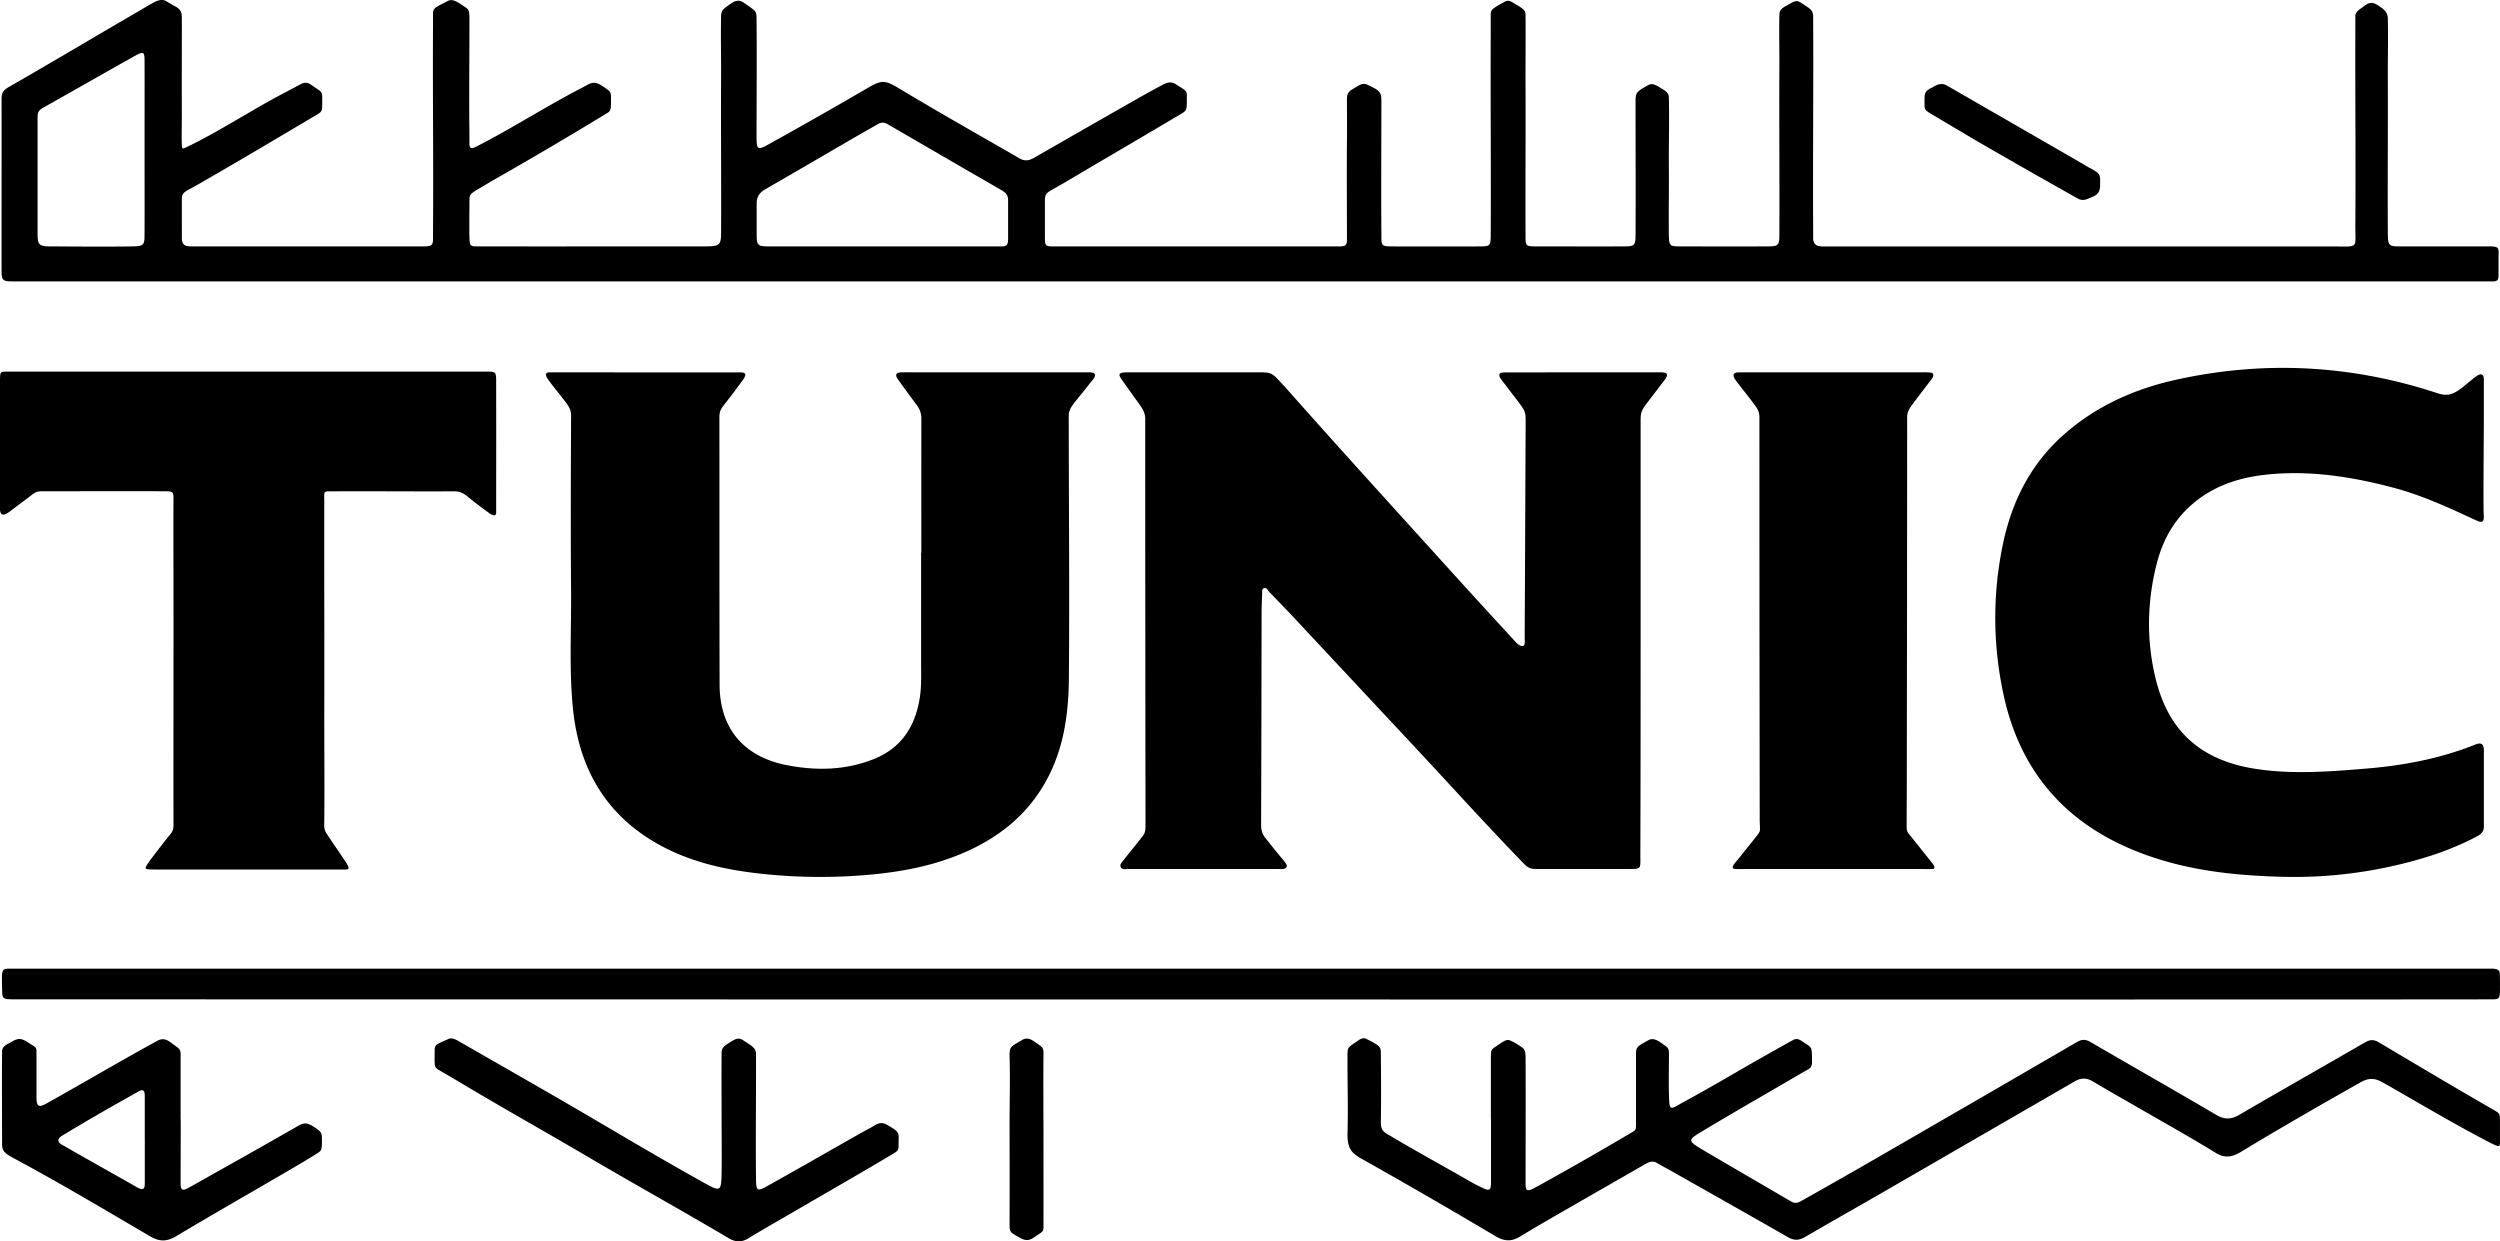
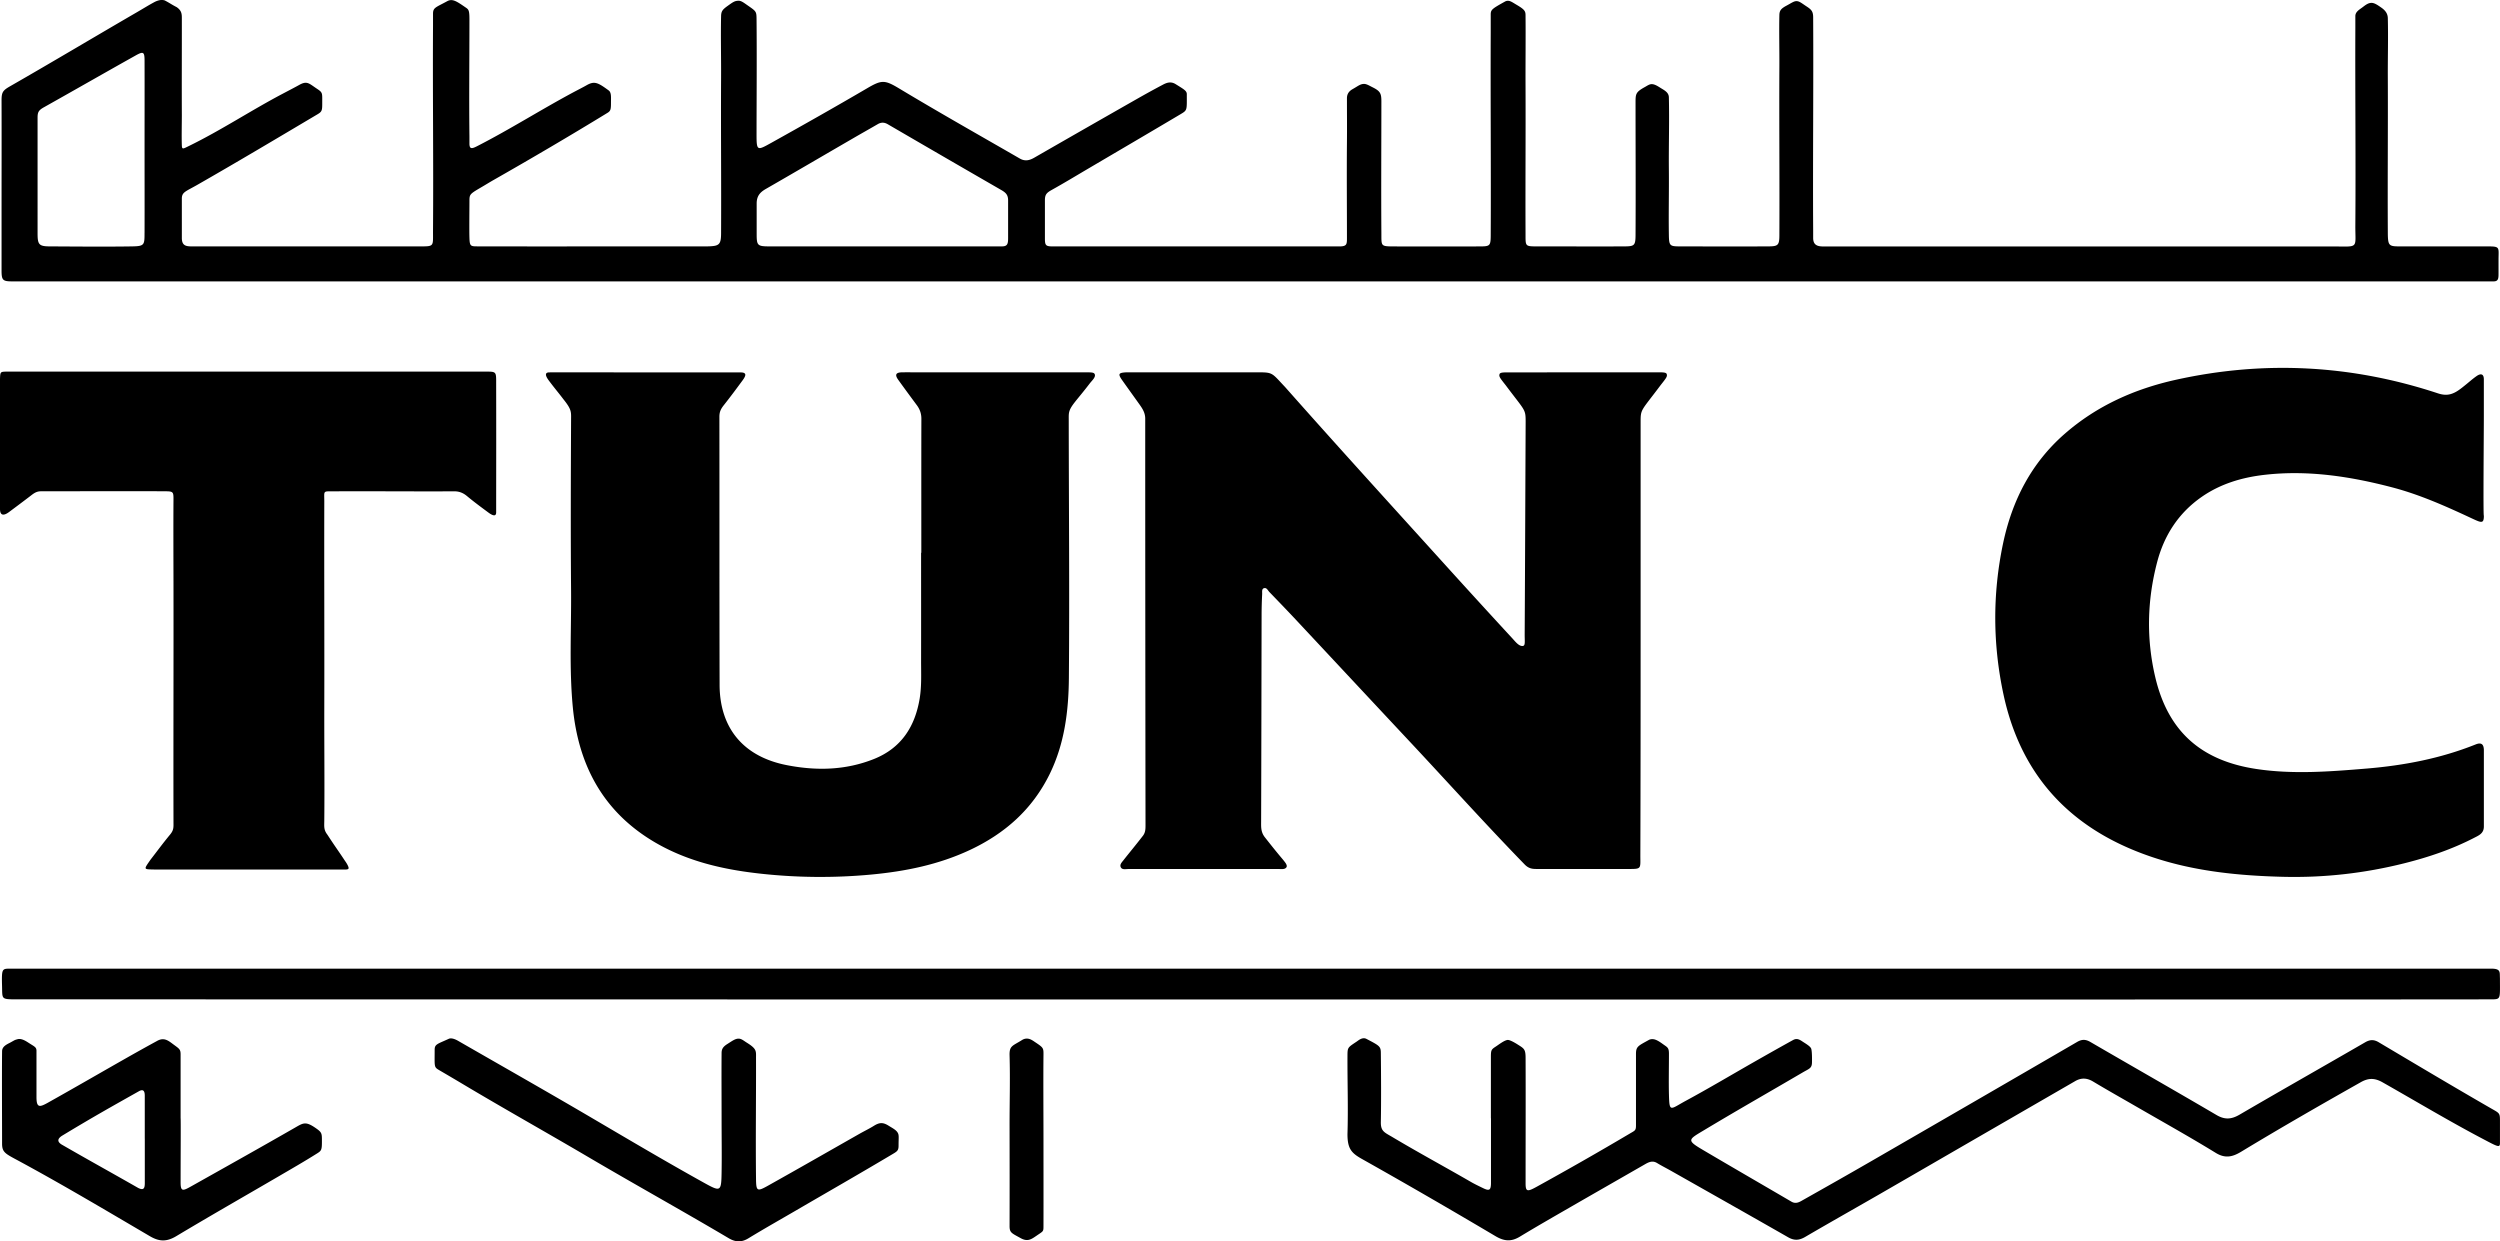
<svg xmlns="http://www.w3.org/2000/svg" viewBox="0 0 852.39 423.24">
  <path d="M848.13 84.01h-28.5c-5.19 0-5.46.27-5.49-4.96-.1-17.56.08-35.12 0-52.68-.03-6.74.17-13.48 0-20.21-.04-1.48-.8-2.59-2.24-3.58-1.1-.76-2.25-1.6-3.31-1.6-1.13 0-2.02.7-2.99 1.44-1.18.89-2.53 1.58-2.53 3.09v4.1c-.09 22.39.17 44.77 0 67.16-.06 8.25 1.43 7.26-7.9 7.26H621.55c-2.31 0-3.35-.81-3.34-2.95v-2.25c-.14-24.3.14-48.6 0-72.9-.01-1.96-.53-2.62-2.16-3.68S613.6.44 612.63.39c-.97-.05-1.82.64-3.48 1.52-1.89 1.01-2.42 1.67-2.46 3.2-.13 5.57.03 11.77 0 17.34-.1 19.31.09 38.61 0 57.92-.02 3.31-.55 3.62-3.79 3.64-9.91.05-19.82.02-29.73 0-3.79 0-4.1-.04-4.16-3.9-.12-7.41.07-14.81 0-22.22-.08-8.24.2-16.48 0-24.71-.04-1.54-1.25-2.25-2.57-3.04-.99-.6-2.18-1.48-3.35-1.45-.76.02-1.52.57-2.18.94-3.33 1.84-3.26 2.36-3.26 5.78 0 14.9.09 29.79 0 44.69-.02 3.62-.37 3.9-3.88 3.91-9.66.05-19.82-.01-29.48 0-4.39 0-4.13.02-4.15-4.39-.07-16.81.07-33.62 0-50.43-.03-7.91.08-16.22 0-24.13-.01-1.42-.62-1.99-3.14-3.48-1.65-.97-2.57-1.77-3.92-1.02-4.33 2.42-4.81 2.73-4.81 4.39v5.91c-.1 23.14.12 46.27 0 69.41-.02 3.64-.31 3.73-3.81 3.75-9.58.03-19.71.03-29.28 0-4.53-.02-4.15-.11-4.19-4.65-.11-14.73 0-30.15 0-44.87 0-2.71-.43-3.47-3.1-4.79-.82-.4-1.97-1.14-2.87-1.1-1.3.05-1.99.74-3.83 1.77-1.23.69-1.94 1.65-1.94 3.11 0 5.58.05 9.98 0 14.97-.1 10.9 0 22.26 0 32.7 0 2.14-.04 2.86-2.63 2.86-21.2 0-67.07-.04-97.55 0-2.54 0-2.8-.33-2.8-2.78V68.28c0-1.93.55-2.53 2.32-3.52 4.14-2.31 8.2-4.76 12.28-7.17 10.54-6.2 21.09-12.38 31.61-18.63 2.4-1.43 2.17-1.32 2.17-6.84 0-1.19-1.03-1.69-3.79-3.42-1.67-1.05-3.11-.49-4.39.19-3.02 1.59-6 3.24-8.97 4.93-11.64 6.63-23.27 13.28-34.89 19.96-1.65.95-3.18 1.27-4.92.26-13.41-7.74-27.34-15.59-41.04-23.83-5.09-3.06-6.04-3.02-11.19 0-10.26 6.01-21.98 12.64-32.38 18.43-4.93 2.74-5.13 2.92-5.13-2.82 0-9.86.13-26.29 0-39.44-.03-2.6-.16-2.54-3.42-4.81-.81-.56-1.76-1.31-2.65-1.32-1.33 0-1.93.43-3.7 1.7-1.86 1.33-2.29 1.86-2.32 3.65-.15 6.9.04 13.81 0 20.72-.1 17.73.09 35.45 0 53.18-.02 3.91-.61 4.41-4.53 4.5-.33 0-68.2.05-77.44 0-3.39-.02-3.73.28-3.83-2.92-.09-2.66 0-9.6 0-12.31s0-2.54 4.9-5.43c1.13-.67 2.27-1.37 3.43-2.03 12.94-7.37 26.08-15.08 38.78-22.86 1.11-.68 1.15-1.31 1.15-3.74 0-1.49.17-3.18-.77-3.87-3.7-2.71-4.86-3.31-7.56-1.77-1.16.66-2.99 1.6-4.17 2.22-11.16 5.96-21.84 12.76-33.11 18.53-1.73.89-2.64 1.15-2.65-.82v-2.49c-.16-13.23 0-26.52 0-39.75 0-3.17-.23-3.5-1.24-4.18C155.78.5 154.28-.58 152.5.4c-3.98 2.17-4.86 2.17-4.86 4.31v4.04c-.14 23.21.18 46.43 0 69.64-.04 5.4.54 5.62-3.87 5.62H65.29c-2.07 0-3.29-.4-3.29-2.87V67.72c0-2.21 1.28-2.42 5.09-4.59 13.8-7.88 27.61-16.12 41.28-24.23 1.53-.91 1.5-1.44 1.5-4.1 0-3.08.16-3.25-1.8-4.54-2.73-1.81-3.35-2.81-6.05-1.3-1.44.81-4.07 2.17-5.54 2.95-10.9 5.73-21.18 12.57-32.27 17.97-1.8.88-2.16 1.14-2.21-.32-.11-3.16 0-7.18 0-10.34-.05-10.9.02-21.8 0-32.71 0-1.55.06-2.82-1.76-4.07-1.73-.89-2.32-1.38-4.09-2.3-1.27-.39-2.59.07-3.74.7-1.9 1.03-3.74 2.18-5.61 3.26-14.18 8.23-28.94 17.05-43.17 25.2C.97 30.82.52 31.36.53 34.34c.04 12.15 0 25.17 0 37.32v20.47c0 3.35.34 3.81 3.61 3.81h846.09c1.71 0 1.66-1.21 1.66-2.9v-4.33c0-4.42.66-4.7-3.76-4.7ZM49.28 79.47c0 4.01-.04 4.47-4.16 4.54-9.4.15-18.8.04-28.2 0-3.67-.02-4.11-.67-4.11-4.45V40.19c0-1.94.31-2.58 2.21-3.64 10.44-5.86 20.82-11.81 31.27-17.66 2.59-1.45 2.99-1.18 3 1.71.03 9.89 0 19.79 0 29.68 0 9.73.03 19.46 0 29.18Zm294.44 1.8c0 1.98-.31 2.74-2.13 2.74h-79.25c-4.16 0-4.35-.33-4.35-4.38V69.4c0-2.48 1.07-3.79 3.04-4.93 9.95-5.72 19.85-11.52 29.78-17.28 2.8-1.63 5.63-3.21 8.43-4.84 1.19-.7 2.26-.69 3.49.03 12.86 7.49 25.74 14.96 38.63 22.39 1.61.93 2.36 1.69 2.36 3.57v12.92ZM568.29 127.58c-.21-.72-1.48-.63-4.3-.63h-36.51l-.02.02h-11.89c-2.82 0-4.09-.09-4.3.63-.23.8.15 1.27 2.13 3.78 6.51 8.71 6.77 8.02 6.78 12.24-.11 24.24-.19 48.48-.33 72.72 0 2.46.25 3.77-.6 3.9-1.31.21-2.59-1.48-3.61-2.59-7.5-8.13-14.97-16.3-22.39-24.5-18.42-20.36-36.92-40.66-55.12-61.22-4.38-4.61-4.05-4.98-8.79-4.98H384c-2.68.14-2.88.57-1.38 2.69 1.97 2.79 3.97 5.55 5.95 8.33 1.02 1.43 1.9 2.85 1.9 4.76 0 46.1.04 92.2.1 138.29 0 1.6.03 2.79-.95 4.03-2.65 3.42-3.98 4.97-6.45 8.09-.54.76-1.56 1.61-1 2.61.49.88 1.68.54 2.55.55 16.49 0 24.81-.02 37.22 0h13.99c.95-.02 2.27.26 2.76-.73.23-.76-.62-1.64-1.14-2.34-2.42-2.86-3.79-4.59-6.29-7.76-1.44-1.84-1.27-3.67-1.27-5.52.08-23.63.11-46.52.16-70.15 0-2.41.07-4.82.19-7.23.04-.69-.21-1.73.58-2.01.95-.33 1.36.75 1.9 1.31 3 3.11 6.01 6.22 8.97 9.38 13.01 13.91 26 27.85 39.02 41.76s25.75 28.08 39.04 41.74c1.21 1.24 2.35 1.54 3.91 1.53h30.72c5.37 0 4.8.23 4.81-4.79.08-24.55.09-49.09.09-73.64v-73.8c0-4.71.05-3.68 6.78-12.68 1.98-2.51 2.36-2.98 2.13-3.78ZM314.13 188.46c0-15.23-.02-30.46.02-45.69 0-1.77-.53-3.24-1.55-4.62-2.13-2.87-4.25-5.75-6.34-8.65-1.15-1.6-.97-2.51 1.27-2.55 2.33-.03 4.65.01 6.98 0h54.96c2.6 0 3.49-.03 3.78.63.44 1.03-.99 2.22-1.72 3.19-2.03 2.67-3.73 4.65-4.96 6.21-2.34 2.96-2.18 3.76-2.18 6.13.03 29.29.29 58.71.05 88-.09 11.25-1.45 22.39-6.53 32.77-5.91 12.06-15.25 20.32-27.27 25.95-10.65 4.98-21.94 7.26-33.51 8.35a186.461 186.461 0 0 1-38.88-.42c-12.61-1.45-24.8-4.41-35.75-11.04-17.07-10.34-25.32-26.08-27.19-45.53-1.28-13.29-.49-26.61-.6-39.92-.16-19.31-.09-38.61 0-57.92 0-2.86.32-3.58-2.64-7.26-1.67-2.21-2.78-3.46-4.91-6.3-1.69-2.24-1-2.83.15-2.83 9.23 0 13.77-.02 22.01 0 12.91.03 21.28 0 42.5 0 .79.04 1.95-.09 2.25.59.23.52-.41 1.49-.87 2.12-2.07 2.81-4.15 5.62-6.32 8.36-1.09 1.37-1.6 2.33-1.6 4.1.04 30.29-.02 61.07.07 91.36.04 14.91 8.26 24.53 22.91 27.39 10.11 1.98 20.05 1.76 29.71-2.09 9.32-3.72 14.03-11.07 15.6-20.66.7-4.29.47-8.64.48-12.96.02-12.23 0-24.47 0-36.7h.08ZM846.89 175.84c0 2.94-.92 2.39-4.59.68-8.69-4.05-17.44-7.94-26.74-10.37-14.25-3.72-28.71-5.95-43.48-4.25-7.68.88-15.01 3.06-21.45 7.55-7.86 5.48-12.75 13.08-15.14 22.21-3.41 13.01-3.73 26.13-.63 39.27 4.49 19.05 16.26 28.52 34.47 31.26 12.49 1.88 25.08.89 37.62-.15 12.76-1.06 25.22-3.45 37.16-8.23 1.88-.75 2.71-.09 2.78 1.82v26.21c-.02 2.36-1.77 3.02-3.37 3.85-7.51 3.88-15.46 6.56-23.64 8.62-13.64 3.44-27.54 5-41.56 4.64-14.91-.38-29.75-1.83-44.05-6.57-27.3-9.03-45-27-51.14-55.46-3.69-17.13-3.79-34.33-.2-51.51 3.09-14.75 9.65-27.59 21.15-37.59 10.92-9.5 23.73-15.21 37.78-18.33 30.23-6.7 60.04-5.07 89.39 4.63 3.48 1.15 5.58.11 8.26-1.99 2.47-1.94 3.17-2.68 4.86-3.88 1.47-1.04 2.51-.79 2.51 1.09v12.47c0 6.64-.26 34.02 0 34.02h.01ZM164.49 126.71c5.04 0 4.67-.37 4.68 4.78.03 12.9.02 25.79 0 38.69v4.53c0 1.1-.67 1.51-2.64.05-2.47-1.83-4.96-3.66-7.32-5.63-1.29-1.07-2.63-1.62-4.31-1.61-13.41.07-27.68-.07-41.09 0-3.78.02-3.24-.33-3.24 3.43-.06 23.13.06 46.97 0 70.1-.03 13.23.12 25.44 0 38.67-.02 2.13-.22 3.2 1.05 4.86 3 4.6 3.44 5.04 6.02 8.96.48.64 1.32 2.02 1.21 2.52s-.99.42-2.67.42c-4.73 0-5.66-.03-8.49 0H53.15c-4.29-.12-4.3.22-1.85-3.34 2.51-3.23 3.98-5.29 6.71-8.61 1.29-1.57 1.15-2.48 1.14-4.5-.06-27.13.05-54.66 0-81.78-.02-8.99-.06-18.99 0-27.97.02-2.52-.11-2.76-2.69-2.77-13.74-.09-27.68 0-42.4 0-1.69-.02-2.56.72-3.82 1.69-2.38 1.82-4.78 3.61-7.18 5.4-1.42 1.06-3.06 1.57-3.06-1.06V129.2c.09-2.62.14-2.43 2.65-2.51h161.84v.02ZM849.47 330.27c3.3 0 2.78 1.29 2.9 3.22 0 7 .4 7.24-2.8 7.24-24.65.14-832.73 0-845.08 0-4.08-.05-3.68-.36-3.79-4.44-.15-5.98-.06-6.02 2.76-6.02h846.01ZM508.33 381.3v-21.22c.03-2.03.17-2.28 1.67-3.25.9-.58 3.07-2.29 4.16-2.25.81.03 2.53 1.06 3.24 1.51 2.21 1.4 2.74 1.59 2.76 4.51.06 13.73 0 28.68 0 42.88 0 2.82.6 2.9 3.57 1.27 10.71-5.9 21.34-11.96 31.86-18.19 1.92-1.14 2.23-1.06 2.21-3.01v-24.18c0-2.6.74-2.76 4.51-4.86.49-.22 1.24-.31 2.03-.05 1 .33 2.05 1.11 2.82 1.66 1.36.97 1.88 1.1 1.88 3.14 0 4.7-.11 9.76 0 13.92.16 6.28.4 5.04 5.75 2.14 7.83-4.23 15.47-8.79 23.21-13.2 4.41-2.51 8.82-5.01 13.26-7.46.98-.54 1.74-.61 3.17.36 1.01.69 2.87 1.69 3.13 2.58.3 1.01.27 3.83.25 4.64-.04 2.01-.89 2.09-3.14 3.4-11.19 6.56-22.47 12.98-33.59 19.66-5.46 3.28-6.18 3.41-.45 6.78 10.03 5.92 20.11 11.74 30.17 17.63 1.62.95 2.9.03 4.18-.69 7.54-4.25 15.07-8.51 22.57-12.84 23.56-13.61 47.11-27.23 70.64-40.91 1.66-.97 2.94-.94 4.58.02 14.31 8.32 28.7 16.51 42.98 24.89 2.83 1.66 5.08 1.48 7.84-.13 14.23-8.3 28.57-16.42 42.83-24.67 1.65-.95 2.98-.99 4.61-.02 12.73 7.56 25.46 15.15 38.29 22.54 2.76 1.59 3.06 1.55 3.06 3.98v7.88c0 1.69-.94 1.12-5.44-1.24-11.72-6.15-23.07-12.97-34.58-19.49-2.61-1.48-4.73-1.57-7.41-.06-13.69 7.73-27.33 15.56-40.78 23.7-2.85 1.73-5.39 2.44-8.68.42-8.93-5.48-18.09-10.58-27.17-15.83-4.9-2.83-9.83-5.6-14.68-8.51-2.09-1.25-4.03-1.33-6.1-.13-11.02 6.37-22.04 12.74-33.05 19.1-11.38 6.58-22.75 13.17-34.14 19.74-8.29 4.77-16.62 9.46-24.88 14.29-2.02 1.18-3.72 1.29-5.78.11-13.29-7.6-26.62-15.12-39.94-22.66-1.59-.9-3.23-1.72-4.79-2.67-1.45-.87-2.69-.36-3.97.37-8.3 4.77-16.6 9.51-24.89 14.29-5.98 3.45-11.98 6.88-17.88 10.45-2.89 1.75-5.28 1.63-8.28-.14-15.1-8.95-30.29-17.75-45.59-26.35-3.56-2-4.92-3.48-4.92-8.45.28-8.9-.04-17.8 0-26.71.01-2.95.12-2.82 3.18-4.88.58-.39 1.93-1.61 3.31-.88 4.64 2.43 4.89 2.54 4.89 5.08.08 6.74.13 16.49 0 23.23-.06 3.24 1.23 3.54 4.03 5.21 8.79 5.24 17.79 10.1 26.65 15.22 1.29.75 2.65 1.39 4 2.05 2.22 1.1 2.82.91 2.87-1.52v-22.21h-.03ZM61.58 403.17c0 3.31.88 2.85 3.8 1.21 11.75-6.6 23.51-13.18 35.19-19.89 2.87-1.65 3.66-2.28 7.28.28 1.99 1.4 1.91 1.77 1.91 4.63 0 2.58-.22 2.97-1.47 3.76-4.43 2.8-8.98 5.41-13.5 8.05-11.57 6.75-23.2 13.38-34.68 20.26-3.28 1.96-5.77 1.92-9.02.01-14.71-8.63-29.37-17.36-44.36-25.48-4.86-2.63-6.02-2.99-6.02-6.08 0-7.48-.09-23.28 0-31.44 0-1.22.73-1.97 2.39-2.8 1.47-.74 1.78-1.1 2.72-1.3 1.32-.47 2.78.42 3.9 1.15 1.91 1.25 2.68 1.45 2.72 2.65v15.9c0 3.68 1.07 3.47 3.86 1.91 8.86-4.96 17.64-10.05 26.46-15.06 3.54-2.01 7.1-4 10.68-5.95 2.22-1.3 3.61-.44 5.31.84 2.36 1.77 2.83 1.84 2.83 3.71v21.71c.1 0 0 13.9 0 21.92Zm-12.22-14.92V373.6c0-1.45-.39-2.38-1.9-1.59-10.06 5.67-15.28 8.57-26.21 15.17-1.79 1.1-1.72 2.12-.26 3.04 9.57 5.52 16.05 9.06 26.08 14.79 1.9.98 2.3.16 2.3-1.61v-15.16ZM246.03 381.26c0-6.99-.06-15.23 0-22.22 0-1.4.54-2.18 1.98-3.09 1.66-1.05 2.67-1.82 3.81-1.82.99 0 1.8.75 2.8 1.37 3.49 2.16 3.14 2.89 3.15 5.31.04 13.73-.16 27.46 0 41.19.05 4.2.41 4.32 4.11 2.25 10.46-5.85 20.85-11.81 31.27-17.73 1.59-.9 3.25-1.69 4.8-2.66 1.93-1.2 3.13-1.24 5.05-.03 1.1.69 2.31 1.29 2.93 2.15.69.96.44 1.6.44 4.69 0 1.79-.6 1.97-2.7 3.22-10.65 6.34-21.41 12.5-32.13 18.74-5.46 3.18-10.97 6.29-16.37 9.58-2.37 1.45-4.44 1.31-6.74-.05-15.82-9.36-31.91-18.28-47.75-27.6-14.41-8.48-29.01-16.64-43.36-25.22-2.21-1.32-5.34-3.16-7.57-4.46-1.84-1.07-1.55-1.1-1.55-6.99 0-1.91 1.03-1.95 4.86-3.72.96-.4 2.4.29 3.11.7 15.22 8.75 30.49 17.41 45.63 26.3 12.7 7.46 25.37 14.96 38.25 22.11 5.62 3.12 5.87 3.02 5.98-3.31.11-6.24 0-12.48 0-18.72.06 0-.06 0 0 0ZM355.78 388.38c0 9.32.03 20.48 0 29.79 0 1.81-.11 1.6-2.43 3.2-1.85 1.28-3.07 2.05-5.37.77-3.03-1.68-3.76-1.82-3.76-4.09.03-10.81.02-22.87 0-33.69-.02-8.15.24-16.31 0-24.46-.1-3.41 1.01-3.24 4.32-5.34 1.88-1.1 3.4.1 4.31.71 2.92 1.95 2.96 2 2.93 4.49-.09 9.23 0 19.37 0 28.6v.02Z" />
-   <path d="M716.05 62.24c0 1.16.06 2.12-.38 3-.28.55-.55 1.21-2.6 2.04-1.73.7-2.86 1.41-4.69.39-9.86-5.51-20.17-11.4-29.96-17.03-6.77-3.89-13.95-8.24-20.67-12.21-1.62-1.03-1.58-1.29-1.58-3.42 0-2.54.02-2.84.44-3.57.51-.9 1.85-1.42 2.91-2.02 1.91-1.1 3.14-.91 4.42-.17 15.06 8.65 30.1 17.34 45.14 26.01 1.44.83 2.83 1.75 4.32 2.48 2.33 1.34 2.77 1.71 2.65 4.51ZM658.86 294.35c-1.29-1.66-3.81-4.73-7.11-8.9-1.52-1.83-1.75-1.96-1.67-4.38 0-3.35.04-9.11.05-13.36.06-41.69.13-83.37.13-125.06v-.79c.21-2.51 1.28-3.22 6.73-10.51 1.98-2.51 2.36-2.98 2.13-3.78-.21-.72-1.48-.63-4.3-.63h-61.8c-2.2 0-2.5.98-1.17 2.79 2.25 3.02 4.31 5.45 6.09 7.9.72.99 1.94 2.31 1.94 4.48 0 45.27.02 92.29.1 137.55 0 4.09.68 3.21-1.46 5.93-1.82 2.32-4.43 5.53-5.96 7.42-.5.61-1.76 1.95-1.77 2.54-.02.96.64.75 3.63.75h60.86c3.82 0 4.1.16 4.26-.43.07-.27.11-.5-.69-1.52h.01Z" />
</svg>